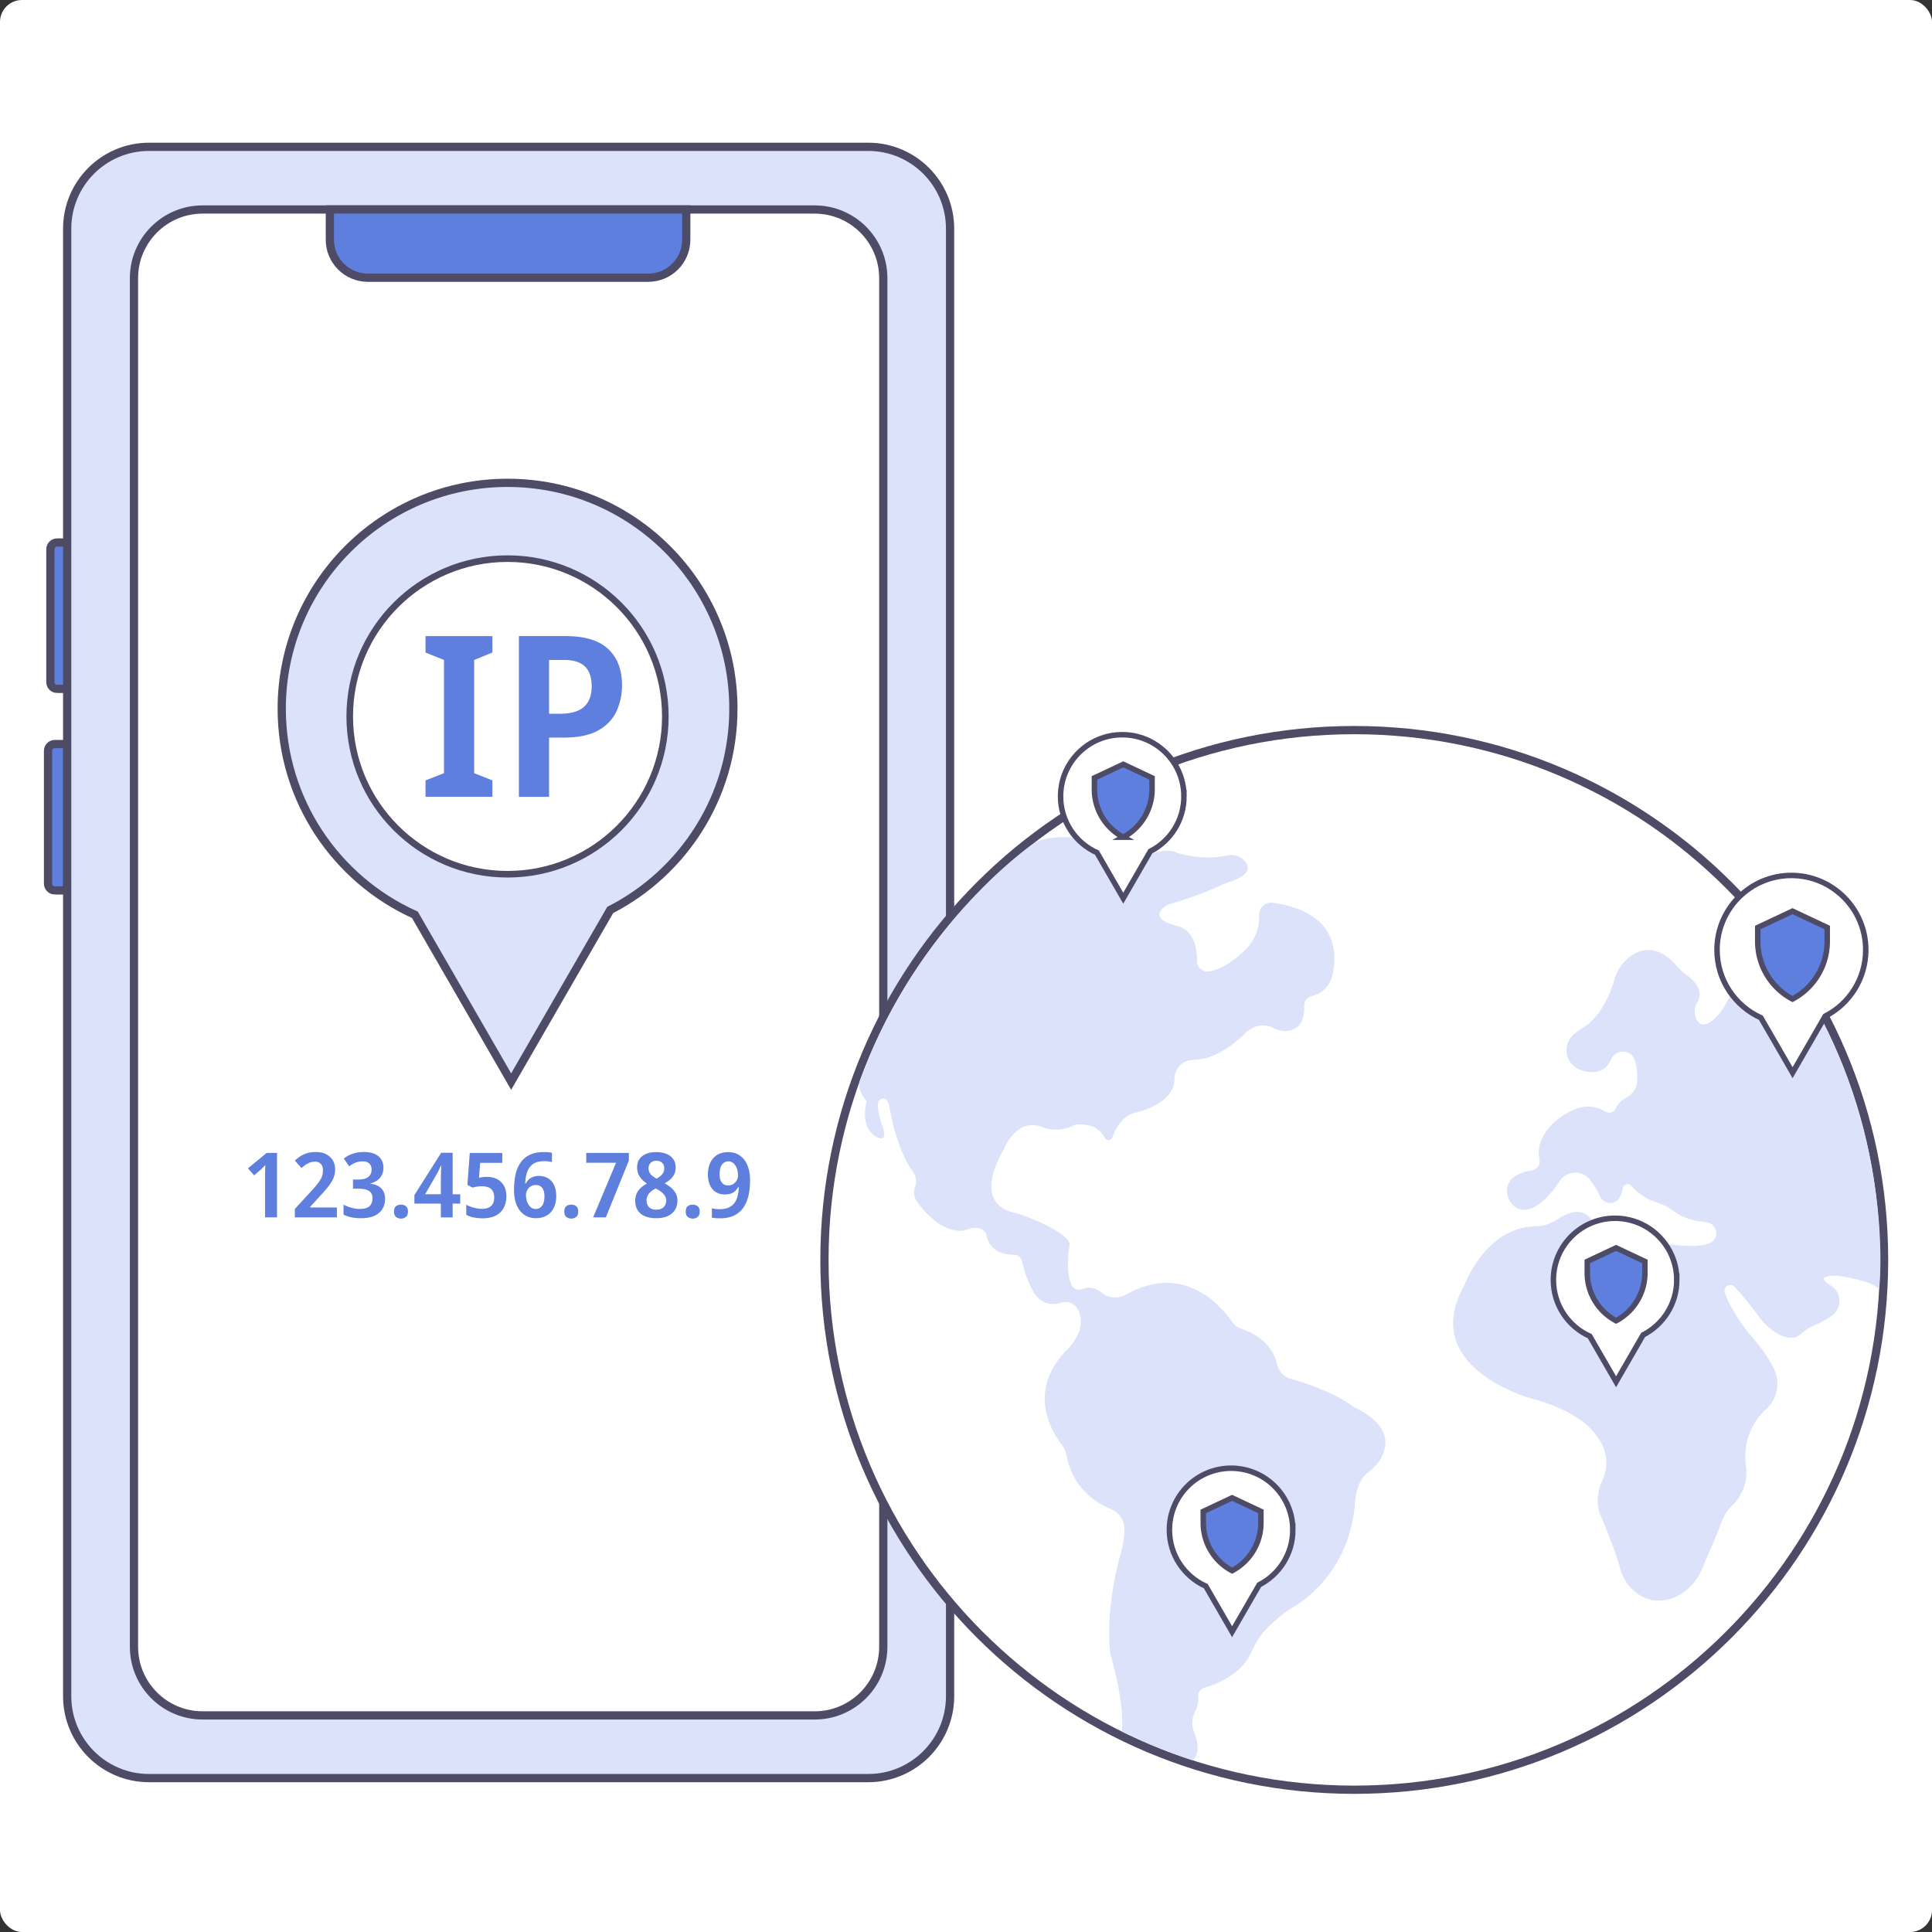
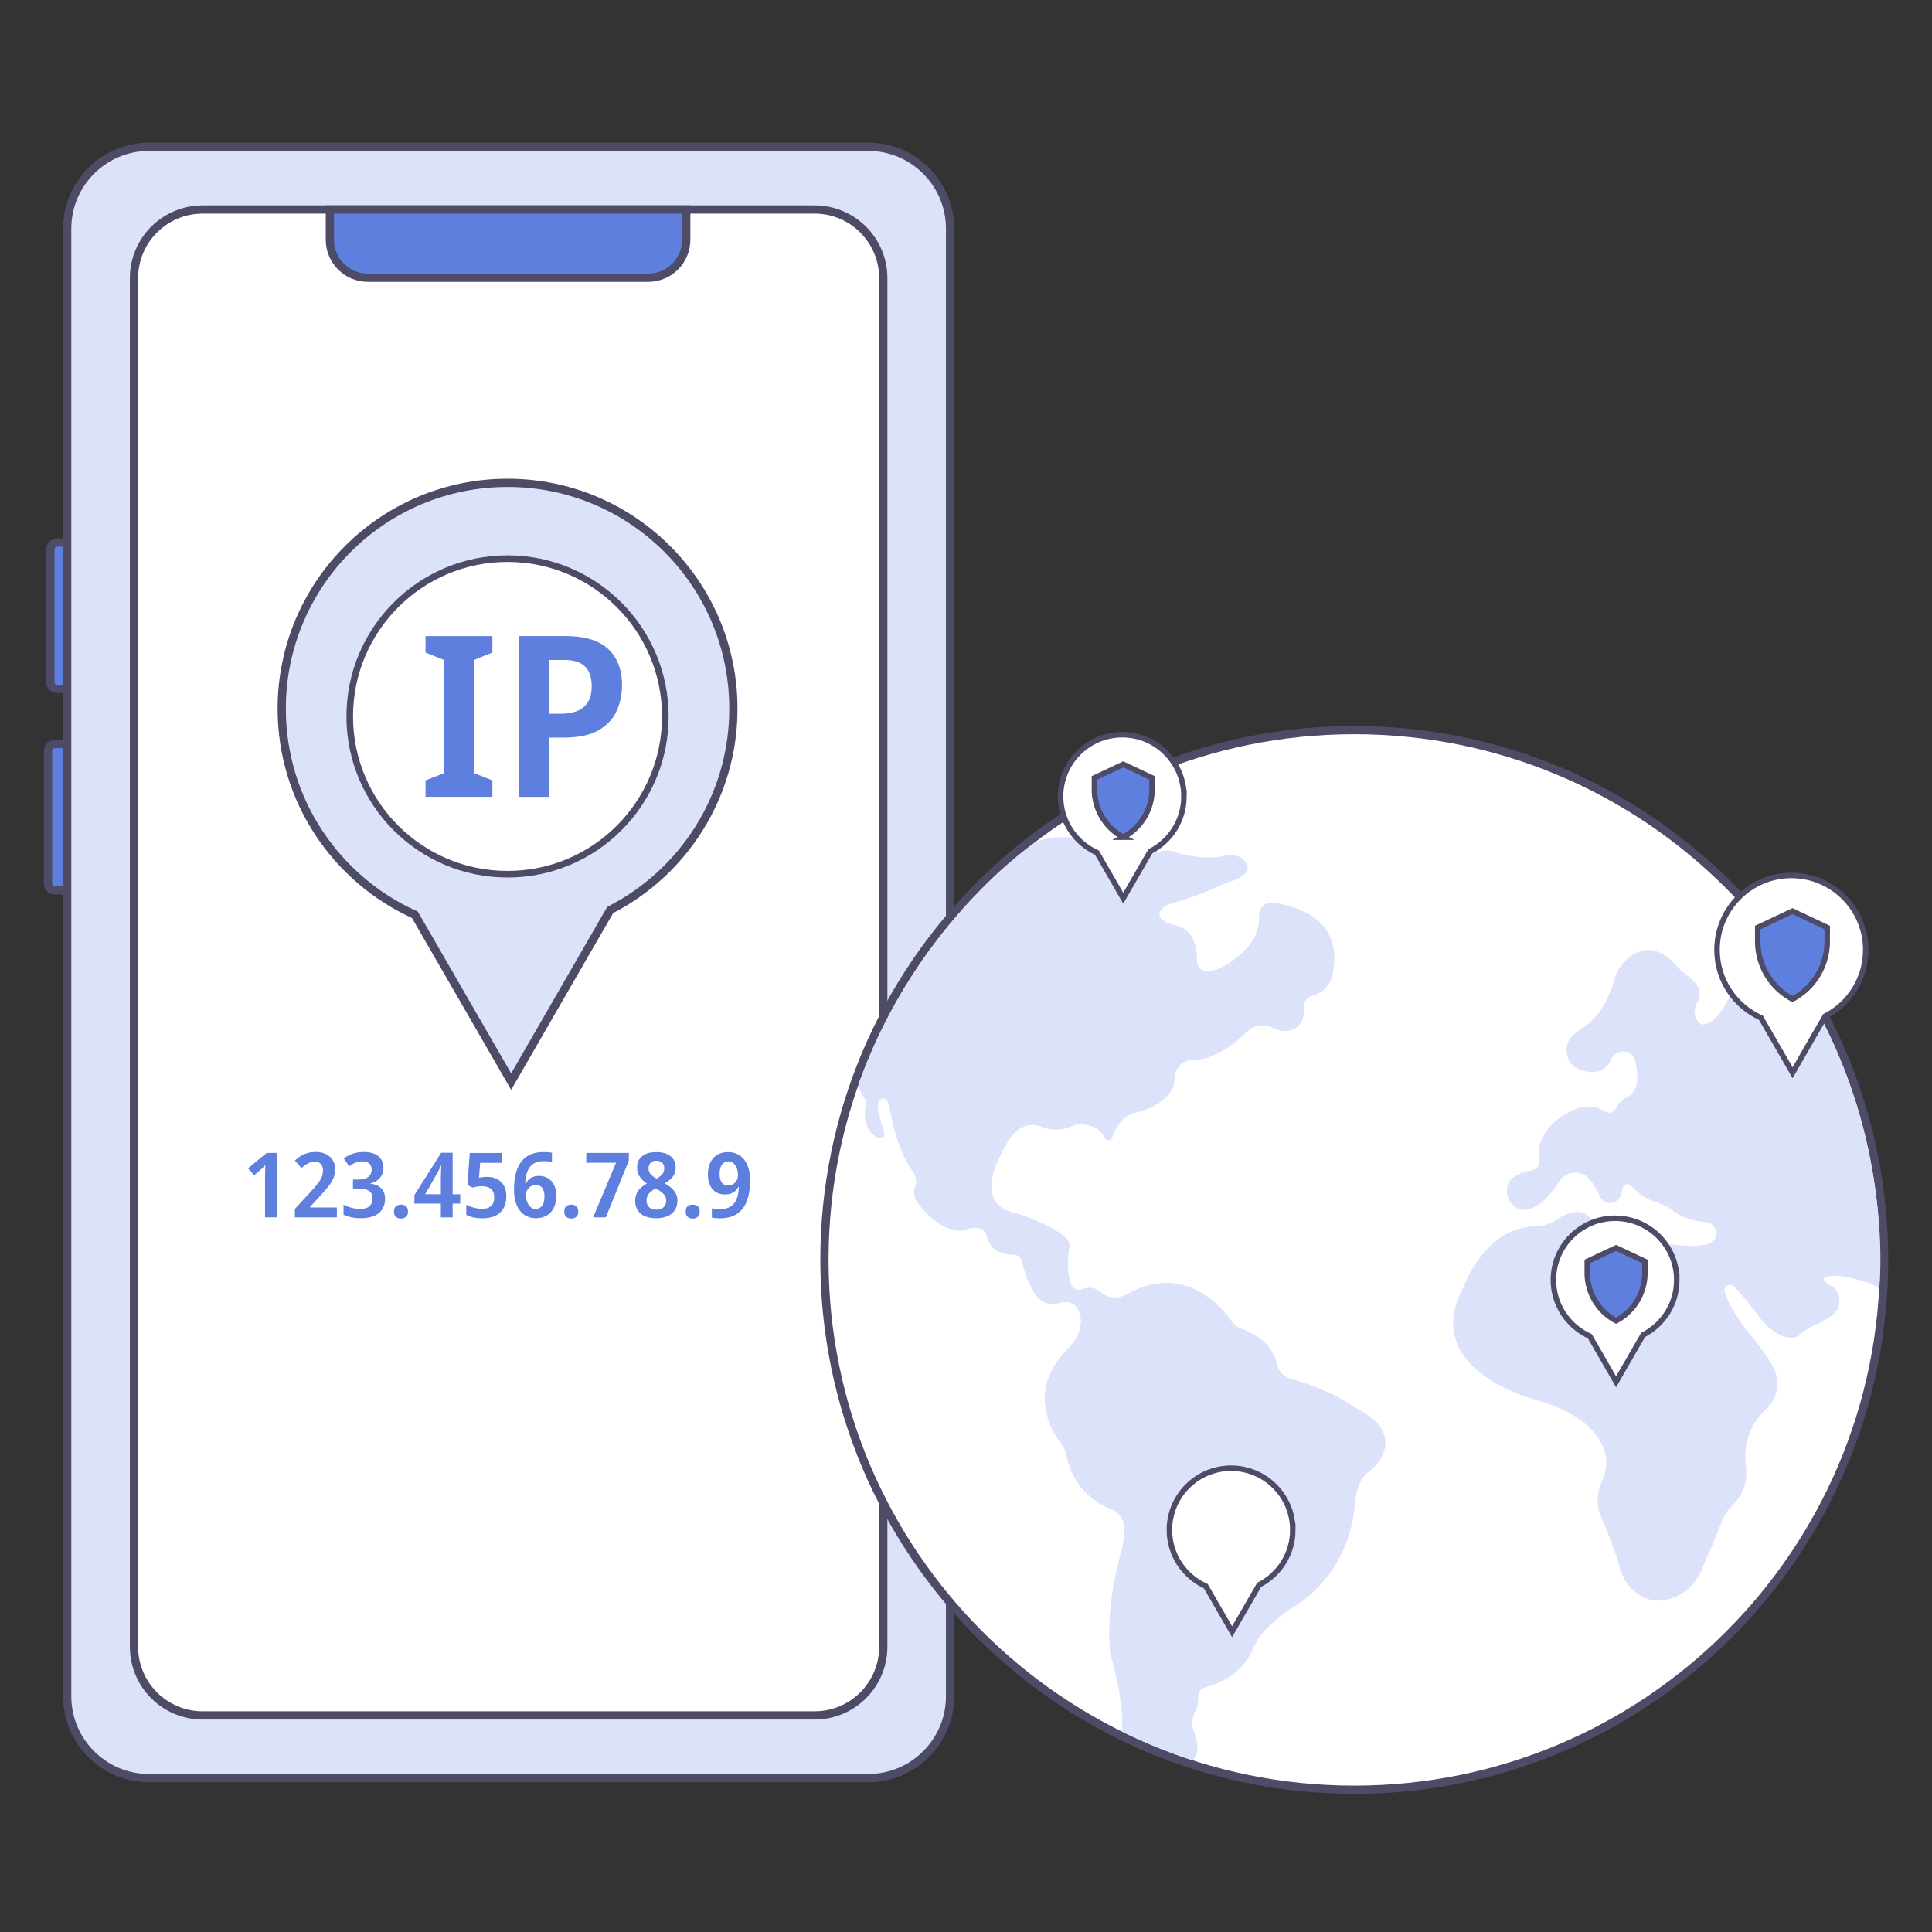
<svg xmlns="http://www.w3.org/2000/svg" width="352" height="352" fill="none" viewBox="0 0 352 352">
  <rect x="0" y="0" width="352" height="352" fill="#333333" stroke="none" />
-   <rect width="352" height="352" fill="#fff" rx="4" />
  <g clip-path="url(#a)">
    <path fill="#5F7FDF" stroke="#4D4B66" stroke-miterlimit="10" stroke-width="1.5" d="M10.42 125.51h2.25V98.84h-2.25c-.69 0-1.24.56-1.24 1.24v24.18c-.01.69.55 1.25 1.24 1.25Zm-.43 36.72h2.25v-26.67H9.99c-.69 0-1.24.56-1.24 1.24v24.18c0 .7.56 1.25 1.24 1.25Z" />
    <path fill="#DBE2F9" stroke="#4D4B66" stroke-linecap="round" stroke-linejoin="round" stroke-miterlimit="10" stroke-width="1.5" d="M27.15 323.96h131.04c8.23 0 14.91-6.68 14.91-14.91V41.66c0-8.23-6.68-14.91-14.91-14.91H27.15c-8.23 0-14.91 6.68-14.91 14.91v267.39c0 8.23 6.68 14.91 14.91 14.91" />
    <path fill="#fff" stroke="#4D4B66" stroke-linecap="round" stroke-linejoin="round" stroke-miterlimit="10" stroke-width="1.5" d="M36.92 312.54h111.5c6.91 0 12.51-5.6 12.51-12.51V50.68c0-6.91-5.6-12.51-12.51-12.51H36.92c-6.91 0-12.51 5.6-12.51 12.51v249.35c0 6.91 5.6 12.51 12.51 12.51" />
    <path fill="#5F7FDF" stroke="#4D4B66" stroke-miterlimit="10" stroke-width="1.5" d="M67.02 50.6h51.09c3.82 0 6.92-3.1 6.92-6.92v-5.51H60.1v5.51c0 3.82 3.1 6.92 6.92 6.92Z" />
    <path fill="#DBE2F9" stroke="#4D4B66" stroke-miterlimit="10" stroke-width="1.5" d="M133.62 129.12c0 15.99-9.12 29.85-22.44 36.67l-6.96 12.05-11.09 19.22-11.09-19.22-6.45-11.17c-14.31-6.45-24.26-20.84-24.26-37.55 0-22.73 18.42-41.15 41.15-41.15s41.14 18.41 41.14 41.15Z" />
    <path fill="#fff" stroke="#4D4B66" stroke-miterlimit="10" stroke-width="1.2" d="M92.47 159.28c15.878 0 28.75-12.872 28.75-28.75s-12.872-28.75-28.75-28.75-28.75 12.872-28.75 28.75 12.872 28.75 28.75 28.75Z" />
    <path fill="#5F7FDF" d="M89.71 145.17H77.53v-2.99l3.36-1.31v-20.63l-3.36-1.35v-2.99h12.18v2.99l-3.32 1.35v20.63l3.32 1.31zM103 115.89c3.55 0 6.17.79 7.83 2.38 1.67 1.59 2.5 3.77 2.5 6.56 0 1.67-.33 3.23-.98 4.7-.66 1.46-1.76 2.64-3.32 3.53s-3.68 1.33-6.36 1.33h-2.63v10.79h-5.5v-29.29zm-.21 4.35h-2.75v9.8h2.05c1.2 0 2.23-.17 3.08-.51q1.275-.51 1.95-1.62c.45-.74.68-1.69.68-2.87 0-1.61-.41-2.82-1.23-3.61-.82-.8-2.08-1.19-3.78-1.19M50.48 221.8h-2.19v-7.32c0-.24 0-.49.01-.74s.01-.51.02-.76c.01-.26.01-.5.02-.72-.11.11-.23.24-.37.39s-.29.3-.45.44l-1.22 1.05-1.12-1.28 3.42-2.81h1.87v11.75zm10.88 0h-7.64v-1.53l2.78-3.03c.56-.6 1.01-1.12 1.35-1.55s.59-.84.75-1.21.24-.78.24-1.22c0-.54-.13-.94-.4-1.21s-.62-.4-1.06-.4-.85.1-1.24.3-.8.49-1.22.86l-1.2-1.36c.32-.28.65-.55 1-.78.35-.24.76-.42 1.23-.57q.705-.21 1.62-.21c.71 0 1.33.13 1.85.4s.92.64 1.21 1.11c.28.47.43 1.02.43 1.64 0 .48-.07.93-.21 1.33q-.21.615-.6 1.2c-.26.39-.58.8-.94 1.22s-.77.87-1.22 1.36l-1.59 1.74v.1h4.88v1.81zm8.5-9.06c0 .53-.1.99-.31 1.38s-.49.72-.85.96c-.36.25-.76.42-1.23.53v.05q1.335.165 2.01.87c.45.47.68 1.1.68 1.87 0 .68-.15 1.29-.46 1.82-.31.54-.79.96-1.44 1.27s-1.49.46-2.52.46c-.62 0-1.19-.05-1.69-.16-.5-.1-.99-.27-1.46-.48v-1.83c.47.25.97.44 1.49.58.52.13 1.01.2 1.45.2.85 0 1.46-.17 1.81-.52s.53-.82.53-1.44c0-.39-.09-.72-.27-.97s-.47-.44-.85-.57c-.39-.13-.92-.19-1.59-.19h-.85v-1.66h.87c.62 0 1.12-.08 1.48-.23s.62-.37.79-.64.25-.59.25-.95c0-.47-.14-.84-.42-1.1s-.68-.39-1.19-.39a3.6 3.6 0 0 0-1.82.47c-.24.14-.46.28-.64.44l-.99-1.43a5.55 5.55 0 0 1 2.14-1.03c.44-.1.94-.16 1.49-.16 1.15 0 2.04.25 2.66.76.62.52.93 1.22.93 2.09m1.93 8.01c0-.47.12-.8.37-.99s.55-.28.9-.28c.34 0 .64.09.89.28s.38.52.38.99c0 .45-.13.77-.38.97s-.55.3-.89.3q-.525 0-.9-.3c-.25-.2-.37-.52-.37-.97m12.06-1.46h-1.38v2.52h-2.15v-2.52H75.5v-1.55l4.88-7.71h2.09v7.56h1.38zm-3.53-4.33c0-.23 0-.47.01-.72s.01-.49.02-.73l.03-.66c.01-.2.02-.35.02-.46h-.07c-.1.21-.2.42-.3.64s-.21.43-.32.64l-2.25 3.91h2.86zm8.42-.54c.69 0 1.3.14 1.82.41.53.27.94.67 1.24 1.19q.45.78.45 1.92c0 .83-.16 1.55-.49 2.15s-.81 1.07-1.45 1.39-1.44.49-2.39.49c-.58 0-1.13-.06-1.64-.16a4.6 4.6 0 0 1-1.33-.48v-1.84q.57.33 1.38.54c.54.14 1.04.21 1.51.21.46 0 .85-.07 1.18-.22s.58-.38.76-.69.26-.71.26-1.19c0-.66-.19-1.16-.56-1.5s-.95-.51-1.73-.51c-.29 0-.59.03-.9.08-.32.05-.58.11-.79.16l-.9-.49.43-5.82h5.92v1.81h-4.03l-.21 2.71c.18-.03.38-.07.6-.11.21-.03.51-.05.87-.05m4.91 2.38c0-.68.04-1.35.13-2.01s.25-1.28.48-1.87q.345-.885.96-1.56c.41-.45.93-.81 1.57-1.07s1.4-.39 2.3-.39c.22 0 .47.01.76.03.28.02.52.06.71.1v1.71c-.2-.07-.42-.11-.66-.14s-.49-.04-.76-.04c-.67 0-1.22.1-1.64.3-.43.2-.77.49-1.03.86q-.39.555-.57 1.29t-.21 1.62h.1c.14-.26.32-.5.53-.71s.48-.37.79-.49q.465-.18 1.08-.18c.65 0 1.21.15 1.68.44s.83.71 1.09 1.25c.25.54.38 1.2.38 1.98 0 .83-.15 1.55-.45 2.15s-.73 1.07-1.28 1.39-1.21.49-1.97.49c-.56 0-1.08-.1-1.56-.31s-.9-.53-1.27-.95c-.36-.43-.64-.96-.85-1.61-.21-.64-.31-1.4-.31-2.28m3.93 3.47q.72 0 1.17-.57c.3-.38.44-.96.44-1.75q0-.96-.39-1.5c-.26-.36-.66-.55-1.19-.55-.36 0-.67.09-.94.26-.26.18-.47.4-.62.68s-.22.57-.22.88.04.61.11.9c.07.3.18.57.33.82s.33.45.55.6c.23.16.48.23.76.23m5.23.48c0-.47.12-.8.37-.99s.55-.28.9-.28c.34 0 .64.09.89.28s.38.52.38.99c0 .45-.13.77-.38.97s-.55.3-.89.3q-.525 0-.9-.3c-.25-.2-.37-.52-.37-.97m5.25 1.05 4.18-9.95h-5.43v-1.79h7.76v1.4l-4.19 10.34zm11.54-11.89c.67 0 1.27.1 1.79.31.53.21.94.52 1.25.94s.46.94.46 1.56c0 .47-.09.89-.27 1.24q-.27.54-.72.93c-.3.26-.64.5-1.02.71.4.22.79.47 1.14.76s.64.63.86 1.02.33.85.33 1.37c0 .65-.15 1.21-.45 1.69s-.74.85-1.31 1.12c-.57.26-1.26.39-2.06.39-.85 0-1.57-.13-2.14-.38s-1-.61-1.29-1.09c-.29-.47-.44-1.03-.44-1.68 0-.54.1-1 .29-1.4.19-.39.45-.74.78-1.03s.68-.53 1.07-.73a5.4 5.4 0 0 1-.9-.75c-.27-.28-.49-.6-.65-.95q-.24-.54-.24-1.26c0-.61.15-1.13.46-1.55s.73-.73 1.27-.94 1.14-.28 1.79-.28m-1.8 8.82c0 .48.15.88.44 1.19.3.31.74.47 1.33.47.41 0 .74-.07 1-.21s.46-.33.6-.58q.21-.375.21-.87c0-.33-.08-.62-.25-.87-.16-.25-.38-.48-.63-.68s-.53-.38-.83-.53l-.21-.12c-.34.18-.63.37-.88.58s-.44.45-.58.72c-.13.26-.2.56-.2.9m1.78-7.25c-.41 0-.74.12-1.01.36s-.4.58-.4 1.02c0 .32.07.59.2.82s.31.43.53.59q.33.24.72.48c.24-.14.47-.3.68-.46s.39-.36.52-.59.2-.51.2-.84c0-.44-.13-.78-.4-1.02-.28-.24-.62-.36-1.04-.36m5.36 9.27c0-.47.12-.8.37-.99s.55-.28.9-.28c.34 0 .64.09.89.28s.38.52.38.99c0 .45-.13.77-.38.97s-.55.3-.89.3q-.525 0-.9-.3c-.25-.2-.37-.52-.37-.97m11.72-5.67c0 .89-.08 1.74-.25 2.56-.16.82-.45 1.56-.85 2.2-.4.65-.96 1.16-1.67 1.55-.71.38-1.62.58-2.71.58-.22 0-.47-.01-.76-.03s-.53-.05-.72-.1v-1.71c.21.06.42.1.65.13.22.03.45.05.68.05.7 0 1.27-.1 1.72-.3.44-.2.8-.49 1.07-.85.27-.37.46-.8.58-1.3s.18-1.03.21-1.6h-.1c-.14.25-.31.48-.52.69-.2.21-.46.37-.77.49s-.7.18-1.18.18c-.61 0-1.15-.14-1.61-.43-.46-.28-.82-.7-1.07-1.25s-.38-1.21-.38-1.97c0-.84.15-1.57.45-2.18s.73-1.07 1.28-1.4c.55-.32 1.21-.48 1.96-.48.56 0 1.08.1 1.56.31s.9.53 1.27.95c.36.43.64.97.85 1.62s.31 1.41.31 2.29m-3.94-3.49c-.47 0-.86.19-1.16.58-.3.38-.45.97-.45 1.76q0 .96.39 1.5c.26.37.64.55 1.16.55q.555 0 .96-.27c.27-.18.48-.41.62-.68.15-.27.22-.56.22-.87 0-.32-.04-.63-.11-.94s-.18-.58-.33-.82-.33-.44-.54-.58a1.3 1.3 0 0 0-.76-.23" />
    <path fill="#fff" stroke="#4D4B66" stroke-miterlimit="10" stroke-width="1.5" d="M246.74 326.08c53.312 0 96.53-43.218 96.53-96.53s-43.218-96.53-96.53-96.53-96.53 43.218-96.53 96.53 43.218 96.53 96.53 96.53Z" />
    <path fill="#DBE2F9" d="M156.65 196.92c-.61 1.68 1.25 3.69 1.25 3.69-1.22 4.84 1.5 6.36 1.5 6.36 2.61 1.55 1.45-1.6 1.45-1.6-1.34-3.52-.78-4.71-.78-4.71 1.22-1.53 1.91.62 1.91.62 1.34 8.09 3.96 11.61 3.96 11.61 1.1 1.4 1.1 2.48.82 3.22-.35.95-.29 2 .31 2.82 4.61 6.34 8.59 5.24 8.59 5.24 3.57-1.4 4.09.88 4.09.88.6 3.07 3.3 3.56 4.95 3.55.75 0 1.39.54 1.54 1.28.75 3.62 2.28 5.84 2.28 5.84 1.48 2.12 3.45 2.04 4.78 1.63 1.16-.35 2.44.06 3.03 1.12 2.16 3.88-2.16 7.7-2.16 7.7-6.93 7.31-2.69 14.43-.79 16.93.5.65.82 1.43.98 2.24 1.2 6.1 5.78 8.69 8.1 9.63a3.84 3.84 0 0 1 2.39 3.38c.09 2.24-.66 4.7-.66 4.7-3.03 10.84-1.87 18.42-1.87 18.42s2.56 8.23 2.09 14c0 0 6.08 3.07 12.83 5.23 0 0 1.92-1.06.29-5.16-.48-1.21-.38-2.54.22-3.69.35-.67.62-1.61.57-2.86-.03-.69.42-1.3 1.08-1.49 2.19-.61 6.74-2.35 8.58-6.48.76-1.71 1.74-3.31 3.09-4.6.65-.62 1.44-1.34 2.4-2.12.65-.53 1.34-1.02 2.06-1.44 2.47-1.43 10-6.7 11.29-18.3 0 0 .05-4.4 2.2-6.1.93-.74 1.82-1.53 2.44-2.54 1.43-2.37 2.18-6.28-4.9-9.61 0 0-3.03-2.7-11.46-5.12-1.17-.34-2.09-1.28-2.36-2.47-.45-1.98-1.91-5.03-6.56-6.62a3.42 3.42 0 0 1-1.7-1.27c-1.99-2.86-8.78-10.85-19.21-5.01-1.21.68-2.71.78-3.93.13a3 3 0 0 1-.59-.4c-.9-.78-2.09-1.14-3.22-.79-.11.04-.23.08-.35.12-.78.3-1.69-.05-2-.83-.5-1.24-.91-3.47-.3-7.22 0 0 .64-1.92-8.3-5.33-.68-.26-1.38-.45-2.09-.62-1.95-.47-6.68-2.56-1.57-11.57 0 0 2.4-6.08 7.25-3.86 0 0 2.75 1.04 5.62-.49 0 0 3.87-.8 5.51 2.35.3.57 1.13.54 1.35-.07.61-1.72 1.76-3.74 3.84-4.42 0 0 7.47-1.46 7.48-6.22.01-1.79 1.32-3.31 3.1-3.48.16-.01.32-.03.49-.04 1.12-.05 2.23-.25 3.27-.68 1.55-.64 3.75-1.86 5.99-4.1.69-.69 1.55-1.23 2.52-1.4a4.1 4.1 0 0 1 2.65.38c.88.45 1.87.68 2.84.51 1.38-.25 2.9-1.25 2.78-4.47a1.84 1.84 0 0 1 1.39-1.85c1.85-.44 3.32-1.88 3.74-3.73 1.02-4.51.64-11.58-10.8-13.26-1.29-.19-2.51.79-2.52 2.1v.2c.08 2.35-.85 4.63-2.54 6.27-1.74 1.7-4.05 3.45-6.48 3.94-1.2.24-2.34-.68-2.32-1.9.03-2.16-.45-5.51-3.56-6.39 0 0-4.85-.91-2.76-3.13.43-.46 1-.76 1.61-.93 1.55-.44 5.36-1.6 9.12-3.37.55-.26 1.13-.47 1.7-.65 1.49-.49 4.29-1.71 2.62-3.7-.8-.96-2.12-1.33-3.33-1.05-1.62.38-4.65.71-8.97-.45 0 0-1.14-.86-3.65-.16-2.31.65-4.75.54-6.92-.48-.32-.15-.65-.31-1-.49-1.55-.8-3.23-1.31-4.96-1.5-2.98-.34-7.74-.56-9.79.99.04-.02-21.01 14.26-31.54 43.14m168.28-22.64c-3.23-4.56-8.82 5.41-10.53 8.68-.51.97-1.16 1.87-1.97 2.61-1.92 1.75-2.89 1.09-3.37.06-.46-.98-.35-2.14.21-3.07 1.24-2.07-.58-3.88-1.86-4.83-.7-.51-1.36-1.09-1.93-1.74-3.35-3.83-6.29-3.21-8.28-1.84-1.49 1.03-2.56 2.58-3.06 4.32-1.92 6.65-5.46 8.6-5.46 8.6-.8.49-1.45.97-1.97 1.43-2.23 1.95-1.49 5.52 1.32 6.45 3.41 1.13 4.87-.46 5.49-1.92.78-1.81 3.36-1.97 4.19-.18.53 1.16.63 2.68.58 4.01-.05 1.34-.82 2.58-2.04 3.16-.86.41-1.48 1.22-1.91 2-.42.76-1.34.92-2.05.43-.47-.32-1-.53-1.53-.66-1.35-.33-2.79-.16-4.06.42-4.04 1.83-5.56 4.45-6.13 6.21-.28.86-.27 1.78-.1 2.67.45 2.26-2.17 2.27-2.17 2.27-.74.22-1.37.47-1.91.74-3.71 1.83-1.22 7.61 2.62 6.06 2.14-.86 3.94-3.14 5.09-4.92 1.3-2.02 4.23-2.14 5.67-.21.77 1.02 1.39 2.18 1.79 3.02.68 1.41 2.67 1.54 3.48.2.32-.54.52-1.19.64-1.8.14-.7 1-.94 1.49-.43 1.7 1.8 3.22 2.59 4.34 2.93 1.23.37 2.4.93 3.43 1.71 1.84 1.4 4.17 1.87 5.9 2.02 2.07.17 2.57 3.06.64 3.82-1.62.64-3.96.57-5.76.36-1.85-.21-3.72-.22-5.57-.07-1.92.16-3.45.11-4.66-.06-2.2-.3-4.08-1.71-5.04-3.71-1.68-3.48-4.84-2.13-6.79-.81a7.2 7.2 0 0 1-3.86 1.21c-8.15.16-12.06 8.48-12.85 10.38-.13.31-.28.61-.44.91-7.78 14.82 12.86 20.19 12.86 20.19 8.83 2.42 11.93 6.34 12.94 9.35.6 1.8.4 3.76-.38 5.49-1.51 3.33-.51 5.88-.51 5.88s2.75 6.38 3.7 9.97c.52 1.96 1.68 3.73 3.37 4.86 1.57 1.06 3.73 1.69 6.44.63 2.32-.91 4.13-2.8 5.11-5.09l2.32-5.43c.43-1.02.83-2.05 1.22-3.08.32-.85.94-2.14 1.98-3.14 1.81-1.75 2.82-4.17 2.59-6.68-.02-.25-.05-.5-.08-.77-.44-3.64.75-7.33 3.4-9.86.09-.09.19-.18.29-.27 2.03-1.84 2.64-4.81 1.48-7.29-.83-1.76-2.28-3.98-4.73-6.68 0 0-3.37-4.29-4.27-7.35-.3-1.03 1-1.77 1.75-1.01.94.95 2.38 2.61 4.54 5.52.78 1.05 1.72 1.99 2.82 2.71 1.44.94 3.35 1.67 4.79.36.72-.65 1.54-1.18 2.43-1.56 1.05-.44 2.39-1.11 3.43-1.98 1.71-1.42 1.44-4.16-.48-5.28-1.31-.77-2.35-1.78 1.15-1.79 0 0 6.29.79 7.7 2.5.01-.01 3.56-30.99-17.44-60.63" />
    <path fill="#fff" stroke="#4D4B66" stroke-miterlimit="10" d="M339.93 173.06c0 5.27-3 9.84-7.39 12.08l-2.29 3.97-3.65 6.33-3.65-6.33-2.13-3.68c-4.71-2.13-7.99-6.87-7.99-12.37 0-7.49 6.07-13.56 13.56-13.56 7.47.01 13.54 6.08 13.54 13.56Z" />
    <path fill="#5F7FDF" stroke="#4D4B66" stroke-linecap="round" stroke-miterlimit="10" d="M326.58 182.02a11.9 11.9 0 0 1-6.33-10.51v-2.52l6.33-2.98 6.33 2.98v2.52c0 4.41-2.43 8.45-6.33 10.51Z" />
    <path fill="#fff" stroke="#4D4B66" stroke-miterlimit="10" d="M305.5 233.2c0 4.37-2.49 8.15-6.13 10.01l-1.9 3.29-3.03 5.25-3.03-5.25-1.76-3.05c-3.91-1.76-6.63-5.69-6.63-10.25 0-6.21 5.03-11.24 11.24-11.24 6.21.01 11.24 5.04 11.24 11.24Z" />
    <path fill="#5F7FDF" stroke="#4D4B66" stroke-linecap="round" stroke-miterlimit="10" d="M294.44 240.63a9.86 9.86 0 0 1-5.25-8.71v-2.09l5.25-2.47 5.25 2.47v2.09c0 3.65-2.02 7-5.25 8.71Z" />
    <path fill="#fff" stroke="#4D4B66" stroke-miterlimit="10" d="M215.71 145.1c0 4.37-2.49 8.15-6.13 10.01l-1.9 3.29-3.03 5.25-3.03-5.25-1.76-3.05c-3.91-1.76-6.63-5.69-6.63-10.25 0-6.21 5.03-11.24 11.24-11.24s11.24 5.04 11.24 11.24Z" />
    <path fill="#5F7FDF" stroke="#4D4B66" stroke-linecap="round" stroke-miterlimit="10" d="M204.65 152.53a9.86 9.86 0 0 1-5.25-8.71v-2.09l5.25-2.47 5.25 2.47v2.09c-.01 3.65-2.03 7-5.25 8.71Z" />
    <path fill="#fff" stroke="#4D4B66" stroke-miterlimit="10" d="M235.54 278.74c0 4.37-2.49 8.15-6.13 10.01l-1.9 3.29-3.03 5.25-3.03-5.25-1.76-3.05c-3.91-1.76-6.63-5.69-6.63-10.25 0-6.21 5.03-11.24 11.24-11.24s11.24 5.03 11.24 11.24Z" />
-     <path fill="#5F7FDF" stroke="#4D4B66" stroke-linecap="round" stroke-miterlimit="10" d="M224.48 286.17a9.86 9.86 0 0 1-5.25-8.71v-2.09l5.25-2.47 5.25 2.47v2.09c0 3.65-2.02 7-5.25 8.71Z" />
  </g>
  <defs>
    <clipPath id="a">
      <path fill="#fff" d="M8 26h336.03v300.83H8z" />
    </clipPath>
  </defs>
</svg>